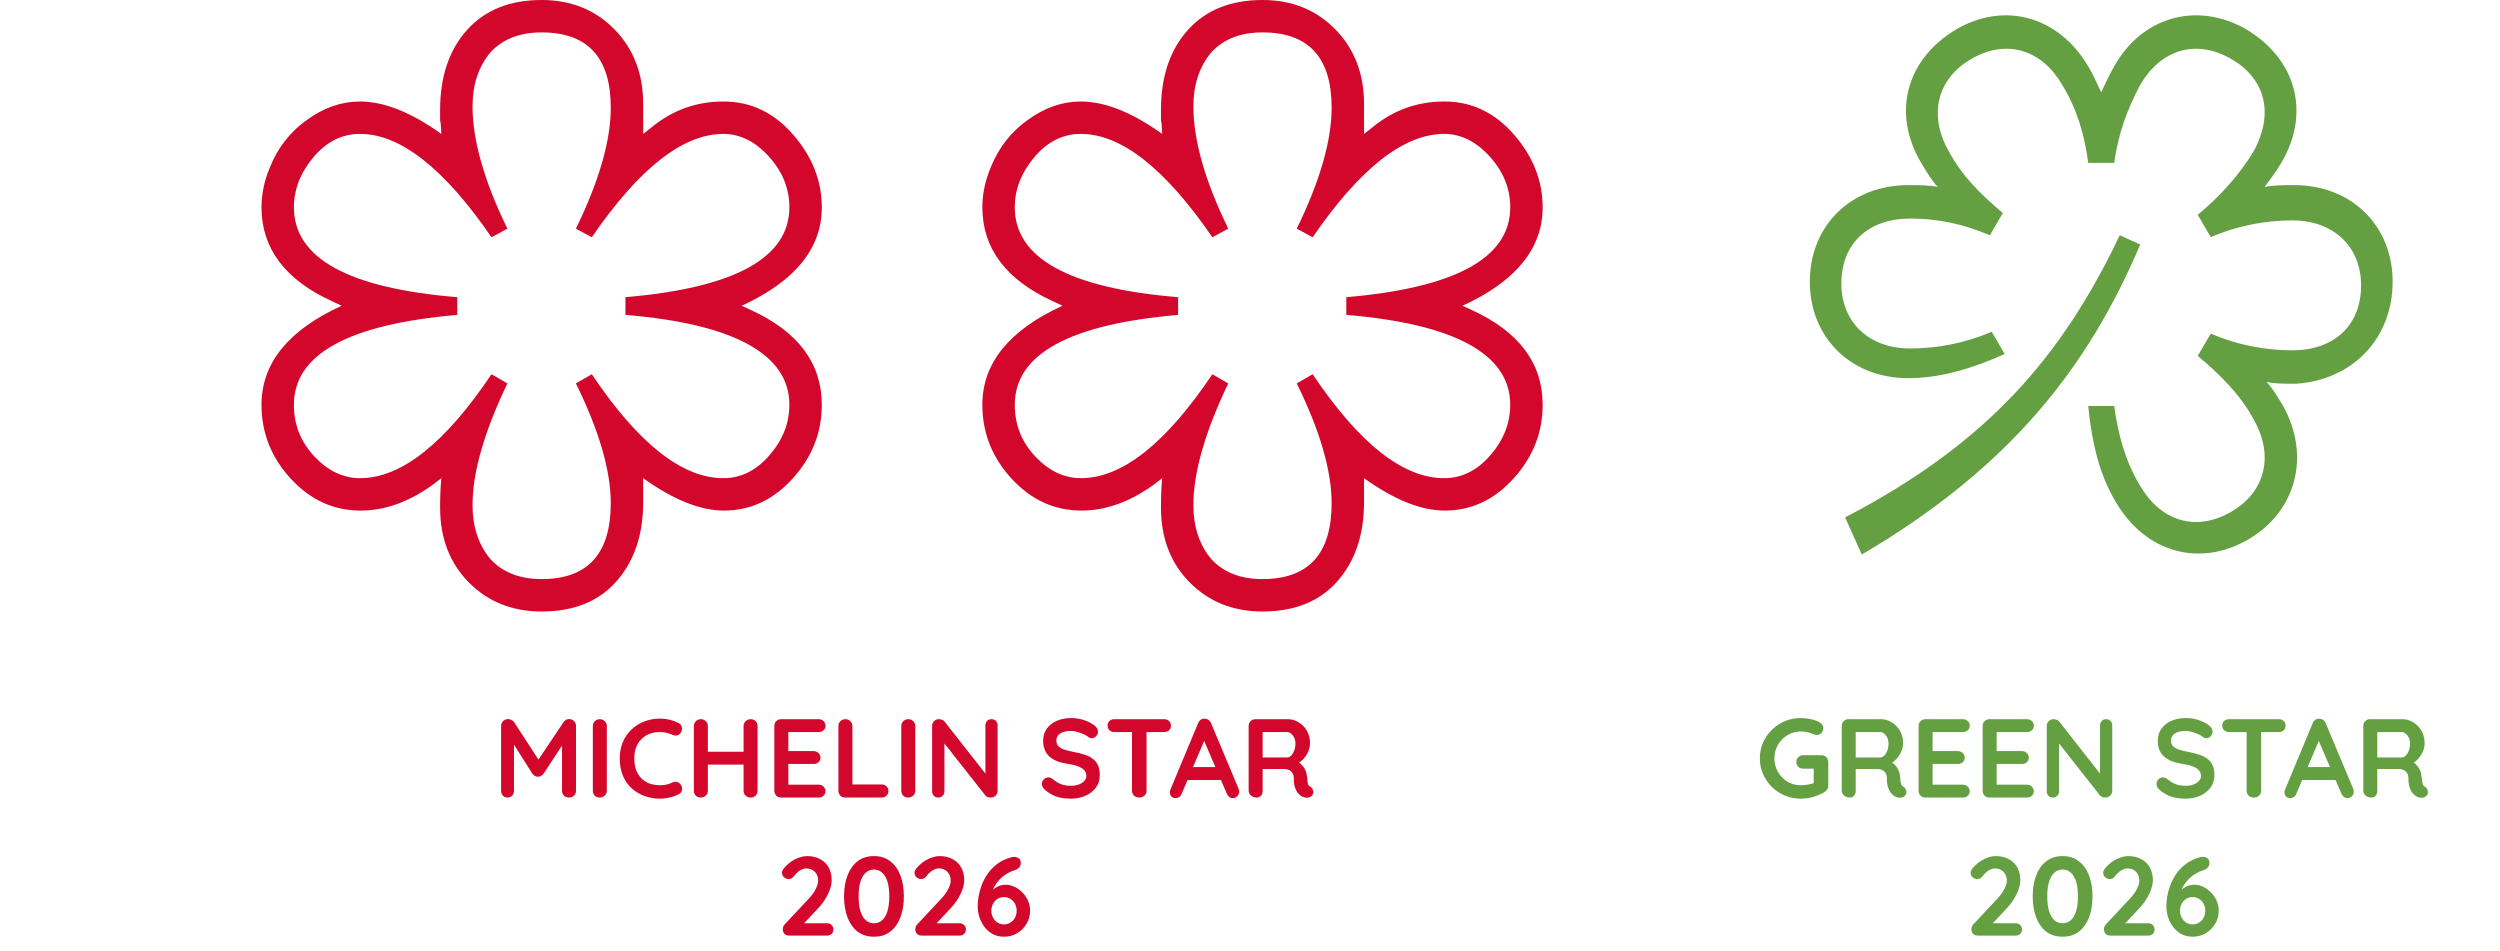
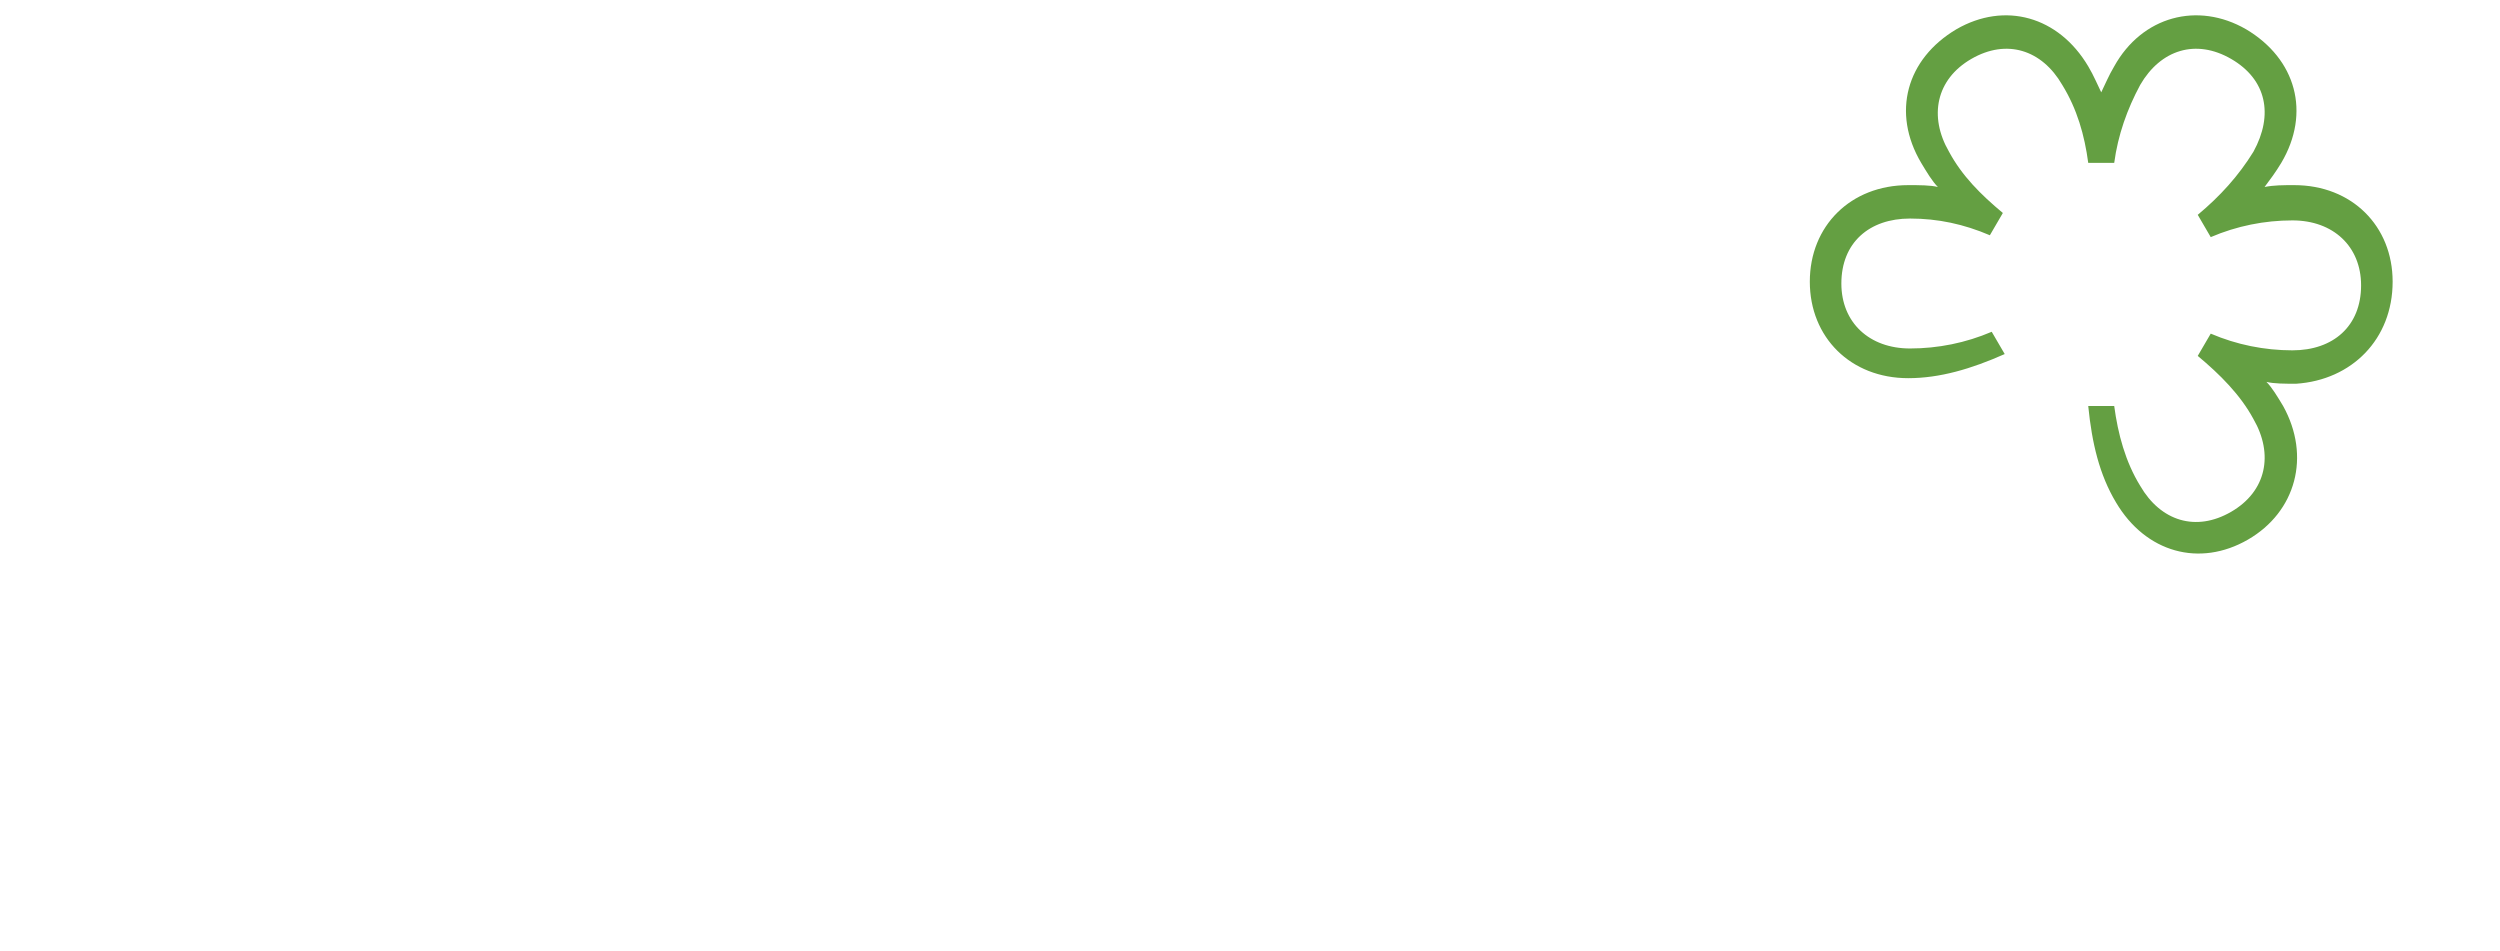
<svg xmlns="http://www.w3.org/2000/svg" width="163" height="62" viewBox="0 0 163 62" fill="none">
-   <path d="M41.935 8.731V6.778C41.935 4.811 41.31 3.189 40.061 1.914C38.811 0.638 37.229 0 35.315 0C33.241 0 31.619 0.651 30.45 1.954C29.28 3.256 28.695 4.997 28.695 7.176V7.774C28.695 7.881 28.708 7.974 28.735 8.053L28.775 8.731C26.807 7.323 25.039 6.618 23.471 6.618C22.247 6.618 21.078 7.03 19.961 7.854C18.898 8.625 18.113 9.635 17.608 10.884C17.236 11.761 17.05 12.638 17.05 13.515C17.05 16.2 18.592 18.247 21.676 19.655L22.274 19.934C18.791 21.529 17.05 23.682 17.05 26.393C17.05 28.227 17.688 29.835 18.964 31.217C20.24 32.599 21.756 33.29 23.51 33.29C25.106 33.29 26.688 32.719 28.256 31.576L28.775 31.177C28.721 31.709 28.695 32.347 28.695 33.091C28.695 35.084 29.32 36.712 30.569 37.975C31.819 39.237 33.401 39.869 35.315 39.869C37.416 39.869 39.044 39.211 40.2 37.895C41.357 36.579 41.935 34.858 41.935 32.732V31.177C43.903 32.586 45.657 33.29 47.2 33.29C48.928 33.29 50.423 32.593 51.686 31.197C52.949 29.802 53.581 28.2 53.581 26.393C53.581 23.682 52.038 21.622 48.954 20.213L48.356 19.934C51.839 18.34 53.581 16.2 53.581 13.515C53.581 11.788 52.956 10.206 51.706 8.771C50.456 7.336 48.948 6.618 47.18 6.618C45.412 6.618 43.85 7.176 42.494 8.293L41.935 8.731ZM38.585 15.469C41.669 10.977 44.528 8.731 47.16 8.731C48.25 8.731 49.24 9.223 50.131 10.206C51.022 11.19 51.467 12.293 51.467 13.515C51.467 16.811 47.904 18.765 40.779 19.376V20.532C44.315 20.825 46.98 21.463 48.775 22.446C50.569 23.429 51.467 24.745 51.467 26.393C51.467 27.589 51.035 28.686 50.171 29.682C49.307 30.679 48.303 31.177 47.16 31.177C44.474 31.177 41.616 28.918 38.585 24.4L37.548 24.998C39.064 28.081 39.822 30.686 39.822 32.812C39.822 36.108 38.319 37.756 35.315 37.756C33.879 37.756 32.763 37.317 31.965 36.44C31.194 35.51 30.809 34.34 30.809 32.931C30.809 30.805 31.566 28.16 33.082 24.998L32.045 24.4C29.014 28.918 26.156 31.177 23.471 31.177C22.381 31.177 21.39 30.706 20.499 29.762C19.609 28.818 19.163 27.695 19.163 26.393C19.163 23.097 22.713 21.144 29.812 20.532V19.376C22.713 18.791 19.163 16.838 19.163 13.515C19.163 12.346 19.589 11.256 20.44 10.246C21.29 9.236 22.301 8.731 23.471 8.731C26.103 8.731 28.961 10.977 32.045 15.469L33.082 14.911C31.566 11.801 30.809 9.143 30.809 6.937C30.809 5.528 31.194 4.359 31.965 3.429C32.763 2.552 33.879 2.113 35.315 2.113C38.319 2.113 39.822 3.748 39.822 7.017C39.822 9.17 39.064 11.801 37.548 14.911L38.585 15.469Z" fill="#D3072B" />
-   <path d="M88.935 8.731V6.778C88.935 4.811 88.311 3.189 87.061 1.914C85.811 0.638 84.229 0 82.315 0C80.241 0 78.62 0.651 77.45 1.954C76.28 3.256 75.695 4.997 75.695 7.176V7.774C75.695 7.881 75.708 7.974 75.735 8.053L75.775 8.731C73.807 7.323 72.039 6.618 70.471 6.618C69.248 6.618 68.078 7.03 66.961 7.854C65.898 8.625 65.113 9.635 64.608 10.884C64.236 11.761 64.05 12.638 64.05 13.515C64.05 16.2 65.592 18.247 68.676 19.655L69.274 19.934C65.791 21.529 64.05 23.682 64.05 26.393C64.05 28.227 64.688 29.835 65.964 31.217C67.24 32.599 68.756 33.29 70.51 33.29C72.106 33.29 73.688 32.719 75.256 31.576L75.775 31.177C75.722 31.709 75.695 32.347 75.695 33.091C75.695 35.084 76.32 36.712 77.569 37.975C78.819 39.237 80.401 39.869 82.315 39.869C84.415 39.869 86.044 39.211 87.201 37.895C88.357 36.579 88.935 34.858 88.935 32.732V31.177C90.903 32.586 92.657 33.29 94.2 33.29C95.928 33.29 97.423 32.593 98.686 31.197C99.949 29.802 100.581 28.2 100.581 26.393C100.581 23.682 99.038 21.622 95.954 20.213L95.356 19.934C98.839 18.34 100.581 16.2 100.581 13.515C100.581 11.788 99.956 10.206 98.706 8.771C97.457 7.336 95.948 6.618 94.18 6.618C92.412 6.618 90.85 7.176 89.494 8.293L88.935 8.731ZM85.585 15.469C88.669 10.977 91.528 8.731 94.16 8.731C95.25 8.731 96.24 9.223 97.131 10.206C98.022 11.19 98.467 12.293 98.467 13.515C98.467 16.811 94.904 18.765 87.779 19.376V20.532C91.315 20.825 93.98 21.463 95.775 22.446C97.57 23.429 98.467 24.745 98.467 26.393C98.467 27.589 98.035 28.686 97.171 29.682C96.307 30.679 95.303 31.177 94.16 31.177C91.474 31.177 88.616 28.918 85.585 24.4L84.548 24.998C86.064 28.081 86.822 30.686 86.822 32.812C86.822 36.108 85.32 37.756 82.315 37.756C80.879 37.756 79.763 37.317 78.965 36.44C78.194 35.51 77.809 34.34 77.809 32.931C77.809 30.805 78.566 28.16 80.082 24.998L79.045 24.4C76.014 28.918 73.156 31.177 70.471 31.177C69.38 31.177 68.39 30.706 67.499 29.762C66.609 28.818 66.163 27.695 66.163 26.393C66.163 23.097 69.713 21.144 76.812 20.532V19.376C69.713 18.791 66.163 16.838 66.163 13.515C66.163 12.346 66.589 11.256 67.44 10.246C68.29 9.236 69.301 8.731 70.471 8.731C73.103 8.731 75.961 10.977 79.045 15.469L80.082 14.911C78.566 11.801 77.809 9.143 77.809 6.937C77.809 5.528 78.194 4.359 78.965 3.429C79.763 2.552 80.879 2.113 82.315 2.113C85.32 2.113 86.822 3.748 86.822 7.017C86.822 9.17 86.064 11.801 84.548 14.911L85.585 15.469Z" fill="#D3072B" />
-   <path d="M33.131 46.883C33.2 46.883 33.27 46.902 33.343 46.941C33.421 46.975 33.479 47.021 33.518 47.08L35.292 49.81L34.927 49.795L36.745 47.08C36.837 46.948 36.957 46.883 37.103 46.883C37.219 46.883 37.324 46.924 37.416 47.007C37.509 47.09 37.555 47.197 37.555 47.328V51.555C37.555 51.681 37.514 51.788 37.431 51.876C37.348 51.959 37.239 52 37.103 52C36.966 52 36.854 51.959 36.767 51.876C36.684 51.788 36.643 51.681 36.643 51.555V48.116L36.927 48.182L35.438 50.452C35.394 50.506 35.339 50.552 35.27 50.591C35.207 50.63 35.141 50.647 35.073 50.642C35.01 50.647 34.944 50.63 34.876 50.591C34.813 50.552 34.759 50.506 34.715 50.452L33.321 48.248L33.511 47.861V51.555C33.511 51.681 33.472 51.788 33.394 51.876C33.316 51.959 33.214 52 33.088 52C32.966 52 32.866 51.959 32.788 51.876C32.711 51.788 32.672 51.681 32.672 51.555V47.328C32.672 47.206 32.715 47.102 32.803 47.014C32.895 46.926 33.005 46.883 33.131 46.883ZM39.565 51.555C39.565 51.681 39.519 51.788 39.426 51.876C39.334 51.959 39.227 52 39.105 52C38.969 52 38.859 51.959 38.777 51.876C38.694 51.788 38.653 51.681 38.653 51.555V47.335C38.653 47.209 38.697 47.104 38.784 47.021C38.872 46.934 38.984 46.89 39.12 46.89C39.237 46.89 39.339 46.934 39.426 47.021C39.519 47.104 39.565 47.209 39.565 47.335V51.555ZM44.24 47.138C44.367 47.202 44.44 47.301 44.459 47.438C44.483 47.574 44.449 47.698 44.357 47.81C44.294 47.897 44.211 47.946 44.109 47.956C44.011 47.965 43.911 47.946 43.809 47.897C43.693 47.844 43.568 47.803 43.437 47.773C43.31 47.744 43.177 47.73 43.035 47.73C42.773 47.73 42.537 47.771 42.327 47.854C42.123 47.936 41.948 48.056 41.802 48.211C41.656 48.362 41.544 48.542 41.466 48.752C41.393 48.961 41.356 49.192 41.356 49.445C41.356 49.742 41.398 50 41.481 50.219C41.568 50.438 41.688 50.62 41.838 50.766C41.989 50.912 42.167 51.022 42.371 51.095C42.576 51.163 42.797 51.197 43.035 51.197C43.167 51.197 43.298 51.185 43.43 51.16C43.561 51.136 43.688 51.092 43.809 51.029C43.911 50.98 44.011 50.963 44.109 50.978C44.211 50.993 44.296 51.044 44.364 51.131C44.462 51.253 44.495 51.38 44.466 51.511C44.442 51.637 44.369 51.73 44.247 51.788C44.121 51.852 43.989 51.905 43.853 51.949C43.722 51.988 43.588 52.017 43.452 52.036C43.315 52.061 43.177 52.073 43.035 52.073C42.685 52.073 42.352 52.017 42.035 51.905C41.724 51.793 41.444 51.628 41.196 51.409C40.953 51.19 40.76 50.917 40.619 50.591C40.478 50.26 40.407 49.878 40.407 49.445C40.407 49.07 40.471 48.725 40.597 48.408C40.729 48.092 40.911 47.819 41.145 47.591C41.383 47.357 41.663 47.177 41.984 47.051C42.306 46.919 42.656 46.853 43.035 46.853C43.25 46.853 43.459 46.878 43.663 46.926C43.868 46.975 44.06 47.046 44.24 47.138ZM45.707 46.89C45.824 46.89 45.926 46.934 46.014 47.021C46.106 47.104 46.152 47.209 46.152 47.335V51.555C46.152 51.681 46.106 51.788 46.014 51.876C45.921 51.959 45.814 52 45.692 52C45.556 52 45.447 51.959 45.364 51.876C45.281 51.788 45.24 51.681 45.24 51.555V47.335C45.24 47.209 45.284 47.104 45.371 47.021C45.459 46.934 45.571 46.89 45.707 46.89ZM48.941 46.89C49.077 46.89 49.187 46.934 49.269 47.021C49.352 47.104 49.394 47.209 49.394 47.335V51.555C49.394 51.681 49.35 51.788 49.262 51.876C49.179 51.959 49.067 52 48.926 52C48.809 52 48.705 51.959 48.612 51.876C48.525 51.788 48.481 51.681 48.481 51.555V47.335C48.481 47.209 48.527 47.104 48.62 47.021C48.712 46.934 48.819 46.89 48.941 46.89ZM45.685 49.014H48.941V49.854H45.685V49.014ZM50.932 46.89H53.377C53.504 46.89 53.609 46.931 53.691 47.014C53.779 47.092 53.823 47.194 53.823 47.321C53.823 47.442 53.779 47.542 53.691 47.62C53.609 47.693 53.504 47.73 53.377 47.73H51.334L51.399 47.605V49.029L51.341 48.971H53.049C53.175 48.971 53.28 49.012 53.363 49.095C53.45 49.172 53.494 49.275 53.494 49.401C53.494 49.523 53.45 49.623 53.363 49.7C53.28 49.773 53.175 49.81 53.049 49.81H51.363L51.399 49.752V51.226L51.341 51.16H53.377C53.504 51.16 53.609 51.204 53.691 51.292C53.779 51.375 53.823 51.472 53.823 51.584C53.823 51.706 53.779 51.805 53.691 51.883C53.609 51.961 53.504 52 53.377 52H50.932C50.805 52 50.698 51.959 50.611 51.876C50.528 51.788 50.487 51.681 50.487 51.555V47.335C50.487 47.209 50.528 47.104 50.611 47.021C50.698 46.934 50.805 46.89 50.932 46.89ZM57.482 51.146C57.608 51.146 57.713 51.187 57.796 51.27C57.883 51.348 57.927 51.45 57.927 51.577C57.927 51.698 57.883 51.8 57.796 51.883C57.713 51.961 57.608 52 57.482 52H55.109C54.983 52 54.876 51.959 54.788 51.876C54.706 51.788 54.664 51.681 54.664 51.555V47.335C54.664 47.209 54.708 47.104 54.796 47.021C54.883 46.934 54.995 46.89 55.131 46.89C55.248 46.89 55.35 46.934 55.438 47.021C55.531 47.104 55.577 47.209 55.577 47.335V51.27L55.416 51.146H57.482ZM59.676 51.555C59.676 51.681 59.63 51.788 59.537 51.876C59.445 51.959 59.338 52 59.216 52C59.08 52 58.97 51.959 58.887 51.876C58.805 51.788 58.763 51.681 58.763 51.555V47.335C58.763 47.209 58.807 47.104 58.895 47.021C58.982 46.934 59.094 46.89 59.23 46.89C59.347 46.89 59.45 46.934 59.537 47.021C59.63 47.104 59.676 47.209 59.676 47.335V51.555ZM64.65 46.89C64.767 46.89 64.862 46.929 64.935 47.007C65.008 47.085 65.044 47.182 65.044 47.299V51.555C65.044 51.681 65 51.788 64.913 51.876C64.83 51.959 64.725 52 64.599 52C64.536 52 64.47 51.99 64.402 51.971C64.338 51.947 64.29 51.915 64.256 51.876L61.387 48.233L61.577 48.116V51.591C61.577 51.708 61.538 51.805 61.46 51.883C61.387 51.961 61.289 52 61.168 52C61.051 52 60.956 51.961 60.883 51.883C60.81 51.805 60.774 51.708 60.774 51.591V47.335C60.774 47.209 60.815 47.104 60.898 47.021C60.985 46.934 61.092 46.89 61.219 46.89C61.287 46.89 61.358 46.905 61.431 46.934C61.504 46.958 61.557 46.997 61.591 47.051L64.373 50.598L64.249 50.686V47.299C64.249 47.182 64.285 47.085 64.358 47.007C64.431 46.929 64.528 46.89 64.65 46.89ZM69.83 52.073C69.49 52.073 69.183 52.032 68.91 51.949C68.638 51.861 68.377 51.71 68.129 51.496C68.066 51.443 68.017 51.382 67.983 51.314C67.949 51.246 67.932 51.178 67.932 51.109C67.932 50.998 67.971 50.9 68.049 50.817C68.132 50.73 68.234 50.686 68.356 50.686C68.448 50.686 68.531 50.715 68.604 50.774C68.789 50.925 68.971 51.039 69.151 51.117C69.336 51.195 69.563 51.233 69.83 51.233C70.01 51.233 70.176 51.207 70.327 51.153C70.478 51.095 70.599 51.019 70.692 50.927C70.784 50.83 70.83 50.72 70.83 50.598C70.83 50.452 70.787 50.328 70.699 50.226C70.611 50.124 70.478 50.039 70.297 49.971C70.117 49.898 69.889 49.842 69.611 49.803C69.348 49.764 69.117 49.705 68.918 49.627C68.718 49.545 68.55 49.443 68.414 49.321C68.283 49.194 68.183 49.048 68.115 48.883C68.047 48.713 68.013 48.523 68.013 48.313C68.013 47.997 68.093 47.727 68.253 47.503C68.419 47.279 68.64 47.109 68.918 46.992C69.195 46.875 69.502 46.817 69.838 46.817C70.154 46.817 70.446 46.866 70.713 46.963C70.986 47.056 71.207 47.175 71.378 47.321C71.519 47.433 71.59 47.562 71.59 47.708C71.59 47.815 71.548 47.912 71.465 48C71.383 48.087 71.285 48.131 71.173 48.131C71.1 48.131 71.035 48.109 70.976 48.065C70.898 47.997 70.794 47.934 70.662 47.876C70.531 47.812 70.392 47.761 70.246 47.722C70.1 47.678 69.964 47.657 69.838 47.657C69.628 47.657 69.451 47.683 69.305 47.737C69.163 47.79 69.056 47.863 68.983 47.956C68.91 48.048 68.874 48.155 68.874 48.277C68.874 48.423 68.915 48.545 68.998 48.642C69.086 48.734 69.21 48.81 69.37 48.868C69.531 48.922 69.723 48.971 69.947 49.014C70.239 49.068 70.495 49.131 70.713 49.204C70.937 49.277 71.122 49.372 71.268 49.489C71.414 49.601 71.524 49.744 71.597 49.919C71.67 50.09 71.706 50.299 71.706 50.547C71.706 50.864 71.619 51.136 71.444 51.365C71.268 51.594 71.037 51.769 70.75 51.891C70.468 52.012 70.161 52.073 69.83 52.073ZM74.274 52C74.137 52 74.025 51.959 73.938 51.876C73.85 51.788 73.806 51.681 73.806 51.555V47.321H74.755V51.555C74.755 51.681 74.709 51.788 74.617 51.876C74.529 51.959 74.415 52 74.274 52ZM72.66 47.73C72.534 47.73 72.427 47.691 72.339 47.613C72.256 47.535 72.215 47.433 72.215 47.306C72.215 47.18 72.256 47.08 72.339 47.007C72.427 46.929 72.534 46.89 72.66 46.89H75.901C76.028 46.89 76.133 46.929 76.215 47.007C76.303 47.085 76.347 47.187 76.347 47.313C76.347 47.44 76.303 47.542 76.215 47.62C76.133 47.693 76.028 47.73 75.901 47.73H72.66ZM78.626 48.036L77.049 51.745C77.015 51.837 76.961 51.91 76.888 51.964C76.82 52.012 76.745 52.036 76.662 52.036C76.531 52.036 76.433 52 76.37 51.927C76.307 51.854 76.275 51.764 76.275 51.657C76.275 51.613 76.282 51.567 76.297 51.518L78.115 47.153C78.154 47.056 78.212 46.98 78.29 46.926C78.373 46.873 78.46 46.851 78.553 46.861C78.64 46.861 78.721 46.888 78.794 46.941C78.871 46.99 78.927 47.06 78.962 47.153L80.757 51.431C80.782 51.494 80.794 51.552 80.794 51.606C80.794 51.737 80.75 51.842 80.662 51.92C80.58 51.998 80.487 52.036 80.385 52.036C80.297 52.036 80.217 52.01 80.144 51.956C80.076 51.903 80.022 51.83 79.984 51.737L78.414 48.08L78.626 48.036ZM77.275 50.854L77.677 50.014H79.648L79.786 50.854H77.275ZM81.938 52C81.801 52 81.68 51.959 81.573 51.876C81.465 51.788 81.412 51.681 81.412 51.555V47.335C81.412 47.209 81.453 47.104 81.536 47.021C81.624 46.934 81.731 46.89 81.857 46.89H83.96C84.213 46.89 84.449 46.958 84.668 47.094C84.891 47.226 85.072 47.411 85.208 47.649C85.344 47.883 85.412 48.153 85.412 48.459C85.412 48.644 85.373 48.825 85.296 49C85.222 49.175 85.12 49.333 84.989 49.474C84.862 49.615 84.719 49.725 84.558 49.803L84.566 49.635C84.702 49.708 84.814 49.795 84.901 49.898C84.994 49.995 85.064 50.102 85.113 50.219C85.166 50.331 85.198 50.452 85.208 50.584C85.227 50.706 85.24 50.812 85.244 50.905C85.254 50.998 85.269 51.075 85.288 51.139C85.312 51.202 85.356 51.251 85.42 51.285C85.527 51.348 85.592 51.44 85.617 51.562C85.646 51.679 85.619 51.783 85.536 51.876C85.483 51.939 85.415 51.98 85.332 52C85.249 52.015 85.166 52.015 85.084 52C85.001 51.98 84.933 51.956 84.879 51.927C84.797 51.878 84.714 51.808 84.631 51.715C84.548 51.618 84.48 51.489 84.427 51.328C84.378 51.168 84.354 50.961 84.354 50.708C84.354 50.625 84.339 50.55 84.31 50.482C84.281 50.409 84.239 50.348 84.186 50.299C84.132 50.246 84.064 50.207 83.981 50.182C83.899 50.153 83.801 50.139 83.689 50.139H82.215L82.324 49.971V51.555C82.324 51.681 82.29 51.788 82.222 51.876C82.154 51.959 82.059 52 81.938 52ZM82.222 49.387H83.923C84.011 49.387 84.096 49.348 84.179 49.27C84.261 49.187 84.329 49.078 84.383 48.941C84.436 48.8 84.463 48.647 84.463 48.481C84.463 48.267 84.405 48.09 84.288 47.949C84.176 47.803 84.055 47.73 83.923 47.73H82.237L82.324 47.496V49.562L82.222 49.387ZM53.928 60.197C54.044 60.197 54.142 60.236 54.22 60.314C54.298 60.392 54.337 60.489 54.337 60.606C54.337 60.718 54.298 60.813 54.22 60.891C54.142 60.964 54.044 61 53.928 61H51.446C51.319 61 51.219 60.961 51.146 60.883C51.073 60.805 51.037 60.706 51.037 60.584C51.037 60.462 51.081 60.355 51.168 60.263L52.76 58.562C52.94 58.367 53.081 58.168 53.183 57.963C53.29 57.759 53.344 57.581 53.344 57.43C53.344 57.187 53.273 56.992 53.132 56.846C52.991 56.695 52.803 56.62 52.57 56.62C52.477 56.62 52.383 56.642 52.285 56.686C52.188 56.73 52.093 56.79 52.001 56.868C51.913 56.946 51.83 57.036 51.752 57.138C51.694 57.216 51.636 57.265 51.577 57.284C51.519 57.304 51.465 57.313 51.416 57.313C51.309 57.313 51.21 57.275 51.117 57.197C51.03 57.114 50.986 57.019 50.986 56.912C50.986 56.829 51.013 56.749 51.066 56.671C51.124 56.593 51.195 56.513 51.278 56.43C51.4 56.309 51.536 56.202 51.687 56.109C51.837 56.017 51.993 55.946 52.154 55.897C52.314 55.844 52.47 55.817 52.621 55.817C52.947 55.817 53.229 55.883 53.468 56.014C53.711 56.141 53.898 56.323 54.03 56.562C54.161 56.795 54.227 57.073 54.227 57.394C54.227 57.661 54.147 57.961 53.986 58.292C53.83 58.618 53.619 58.924 53.351 59.212L52.365 60.263L52.285 60.197H53.928ZM56.982 61.073C56.563 61.073 56.208 60.964 55.916 60.745C55.629 60.521 55.41 60.212 55.259 59.817C55.108 59.418 55.032 58.961 55.032 58.445C55.032 57.924 55.108 57.467 55.259 57.073C55.41 56.678 55.629 56.372 55.916 56.153C56.208 55.929 56.563 55.817 56.982 55.817C57.4 55.817 57.753 55.929 58.04 56.153C58.332 56.372 58.553 56.678 58.704 57.073C58.855 57.467 58.931 57.924 58.931 58.445C58.931 58.961 58.855 59.418 58.704 59.817C58.553 60.212 58.332 60.521 58.04 60.745C57.753 60.964 57.4 61.073 56.982 61.073ZM56.982 60.197C57.186 60.197 57.361 60.134 57.507 60.007C57.658 59.876 57.775 59.681 57.858 59.423C57.94 59.16 57.982 58.834 57.982 58.445C57.982 58.051 57.94 57.725 57.858 57.467C57.775 57.209 57.658 57.017 57.507 56.89C57.361 56.759 57.186 56.693 56.982 56.693C56.782 56.693 56.607 56.759 56.456 56.89C56.305 57.017 56.188 57.209 56.106 57.467C56.023 57.725 55.981 58.051 55.981 58.445C55.981 58.834 56.023 59.16 56.106 59.423C56.188 59.681 56.305 59.876 56.456 60.007C56.607 60.134 56.782 60.197 56.982 60.197ZM62.568 60.197C62.685 60.197 62.782 60.236 62.86 60.314C62.938 60.392 62.977 60.489 62.977 60.606C62.977 60.718 62.938 60.813 62.86 60.891C62.782 60.964 62.685 61 62.568 61H60.086C59.959 61 59.86 60.961 59.787 60.883C59.714 60.805 59.677 60.706 59.677 60.584C59.677 60.462 59.721 60.355 59.809 60.263L61.4 58.562C61.58 58.367 61.721 58.168 61.823 57.963C61.93 57.759 61.984 57.581 61.984 57.43C61.984 57.187 61.913 56.992 61.772 56.846C61.631 56.695 61.444 56.62 61.21 56.62C61.118 56.62 61.023 56.642 60.925 56.686C60.828 56.73 60.733 56.79 60.641 56.868C60.553 56.946 60.47 57.036 60.393 57.138C60.334 57.216 60.276 57.265 60.217 57.284C60.159 57.304 60.105 57.313 60.057 57.313C59.95 57.313 59.85 57.275 59.758 57.197C59.67 57.114 59.626 57.019 59.626 56.912C59.626 56.829 59.653 56.749 59.706 56.671C59.765 56.593 59.835 56.513 59.918 56.43C60.04 56.309 60.176 56.202 60.327 56.109C60.478 56.017 60.633 55.946 60.794 55.897C60.955 55.844 61.11 55.817 61.261 55.817C61.587 55.817 61.87 55.883 62.108 56.014C62.351 56.141 62.539 56.323 62.67 56.562C62.802 56.795 62.867 57.073 62.867 57.394C62.867 57.661 62.787 57.961 62.626 58.292C62.471 58.618 62.259 58.924 61.991 59.212L61.006 60.263L60.925 60.197H62.568ZM65.461 61.073C65.198 61.073 64.96 61.02 64.746 60.912C64.537 60.8 64.356 60.65 64.206 60.46C64.06 60.27 63.945 60.056 63.862 59.817C63.785 59.579 63.746 59.333 63.746 59.08C63.746 58.915 63.763 58.715 63.797 58.481C63.836 58.248 63.901 58.002 63.994 57.744C64.086 57.486 64.215 57.236 64.381 56.992C64.546 56.749 64.755 56.53 65.009 56.335C65.266 56.141 65.58 55.992 65.95 55.89C66.009 55.875 66.065 55.868 66.118 55.868C66.23 55.868 66.33 55.897 66.418 55.956C66.51 56.014 66.556 56.121 66.556 56.277C66.556 56.384 66.52 56.479 66.447 56.562C66.379 56.639 66.286 56.695 66.169 56.73C66.004 56.778 65.838 56.851 65.673 56.949C65.512 57.041 65.361 57.155 65.22 57.292C65.084 57.428 64.965 57.584 64.863 57.759C64.765 57.929 64.695 58.114 64.651 58.314L64.454 58.306C64.522 58.224 64.605 58.136 64.702 58.044C64.804 57.946 64.926 57.863 65.067 57.795C65.213 57.722 65.383 57.686 65.578 57.686C65.768 57.686 65.955 57.73 66.14 57.817C66.33 57.905 66.5 58.026 66.651 58.182C66.807 58.333 66.931 58.513 67.023 58.722C67.116 58.927 67.162 59.146 67.162 59.379C67.162 59.691 67.084 59.976 66.928 60.233C66.778 60.491 66.573 60.696 66.315 60.847C66.062 60.998 65.778 61.073 65.461 61.073ZM65.461 60.27C65.617 60.27 65.756 60.231 65.877 60.153C66.004 60.075 66.104 59.968 66.177 59.832C66.25 59.696 66.286 59.545 66.286 59.379C66.286 59.209 66.25 59.058 66.177 58.927C66.104 58.791 66.004 58.684 65.877 58.606C65.756 58.528 65.617 58.489 65.461 58.489C65.305 58.489 65.164 58.528 65.038 58.606C64.916 58.684 64.819 58.791 64.746 58.927C64.673 59.058 64.636 59.209 64.636 59.379C64.636 59.545 64.673 59.696 64.746 59.832C64.819 59.968 64.916 60.075 65.038 60.153C65.164 60.231 65.305 60.27 65.461 60.27Z" fill="#D3072B" />
-   <path d="M117.407 52.073C117.037 52.073 116.691 52.005 116.37 51.869C116.049 51.732 115.767 51.545 115.523 51.306C115.28 51.063 115.088 50.783 114.947 50.467C114.81 50.151 114.742 49.81 114.742 49.445C114.742 49.08 114.81 48.739 114.947 48.423C115.088 48.107 115.28 47.829 115.523 47.591C115.767 47.347 116.049 47.158 116.37 47.021C116.691 46.885 117.037 46.817 117.407 46.817C117.636 46.817 117.857 46.841 118.071 46.89C118.285 46.939 118.482 47.012 118.662 47.109C118.735 47.148 118.789 47.202 118.823 47.27C118.862 47.333 118.881 47.399 118.881 47.467C118.881 47.584 118.842 47.688 118.765 47.781C118.687 47.873 118.587 47.919 118.465 47.919C118.426 47.919 118.385 47.914 118.341 47.905C118.302 47.895 118.263 47.88 118.224 47.861C118.103 47.807 117.974 47.766 117.837 47.737C117.701 47.708 117.558 47.693 117.407 47.693C117.09 47.693 116.801 47.773 116.538 47.934C116.28 48.09 116.073 48.301 115.918 48.569C115.767 48.832 115.691 49.124 115.691 49.445C115.691 49.761 115.767 50.053 115.918 50.321C116.073 50.589 116.28 50.803 116.538 50.963C116.801 51.119 117.09 51.197 117.407 51.197C117.553 51.197 117.713 51.182 117.889 51.153C118.064 51.124 118.207 51.085 118.319 51.036L118.254 51.255V50.007L118.378 50.117H117.567C117.441 50.117 117.334 50.075 117.246 49.992C117.163 49.91 117.122 49.805 117.122 49.679C117.122 49.552 117.163 49.447 117.246 49.365C117.334 49.282 117.441 49.241 117.567 49.241H118.765C118.891 49.241 118.996 49.284 119.078 49.372C119.161 49.455 119.203 49.559 119.203 49.686V51.233C119.203 51.331 119.178 51.411 119.13 51.474C119.086 51.538 119.035 51.589 118.976 51.628C118.752 51.764 118.507 51.873 118.239 51.956C117.976 52.034 117.699 52.073 117.407 52.073ZM120.606 52C120.47 52 120.348 51.959 120.241 51.876C120.134 51.788 120.081 51.681 120.081 51.555V47.335C120.081 47.209 120.122 47.104 120.205 47.021C120.292 46.934 120.399 46.89 120.526 46.89H122.628C122.881 46.89 123.118 46.958 123.337 47.094C123.56 47.226 123.74 47.411 123.877 47.649C124.013 47.883 124.081 48.153 124.081 48.459C124.081 48.644 124.042 48.825 123.964 49C123.891 49.175 123.789 49.333 123.658 49.474C123.531 49.615 123.388 49.725 123.227 49.803L123.234 49.635C123.371 49.708 123.483 49.795 123.57 49.898C123.663 49.995 123.733 50.102 123.782 50.219C123.835 50.331 123.867 50.452 123.877 50.584C123.896 50.706 123.908 50.812 123.913 50.905C123.923 50.998 123.938 51.075 123.957 51.139C123.981 51.202 124.025 51.251 124.088 51.285C124.195 51.348 124.261 51.44 124.286 51.562C124.315 51.679 124.288 51.783 124.205 51.876C124.152 51.939 124.084 51.98 124.001 52C123.918 52.015 123.835 52.015 123.753 52C123.67 51.98 123.602 51.956 123.548 51.927C123.465 51.878 123.383 51.808 123.3 51.715C123.217 51.618 123.149 51.489 123.096 51.328C123.047 51.168 123.023 50.961 123.023 50.708C123.023 50.625 123.008 50.55 122.979 50.482C122.95 50.409 122.908 50.348 122.855 50.299C122.801 50.246 122.733 50.207 122.65 50.182C122.568 50.153 122.47 50.139 122.358 50.139H120.884L120.993 49.971V51.555C120.993 51.681 120.959 51.788 120.891 51.876C120.823 51.959 120.728 52 120.606 52ZM120.891 49.387H122.592C122.68 49.387 122.765 49.348 122.847 49.27C122.93 49.187 122.998 49.078 123.052 48.941C123.105 48.8 123.132 48.647 123.132 48.481C123.132 48.267 123.074 48.09 122.957 47.949C122.845 47.803 122.723 47.73 122.592 47.73H120.906L120.993 47.496V49.562L120.891 49.387ZM125.538 46.89H127.983C128.11 46.89 128.214 46.931 128.297 47.014C128.385 47.092 128.428 47.194 128.428 47.321C128.428 47.442 128.385 47.542 128.297 47.62C128.214 47.693 128.11 47.73 127.983 47.73H125.939L126.005 47.605V49.029L125.946 48.971H127.655C127.781 48.971 127.886 49.012 127.969 49.095C128.056 49.172 128.1 49.275 128.1 49.401C128.1 49.523 128.056 49.623 127.969 49.7C127.886 49.773 127.781 49.81 127.655 49.81H125.968L126.005 49.752V51.226L125.946 51.16H127.983C128.11 51.16 128.214 51.204 128.297 51.292C128.385 51.375 128.428 51.472 128.428 51.584C128.428 51.706 128.385 51.805 128.297 51.883C128.214 51.961 128.11 52 127.983 52H125.538C125.411 52 125.304 51.959 125.216 51.876C125.134 51.788 125.092 51.681 125.092 51.555V47.335C125.092 47.209 125.134 47.104 125.216 47.021C125.304 46.934 125.411 46.89 125.538 46.89ZM129.715 46.89H132.161C132.287 46.89 132.392 46.931 132.475 47.014C132.562 47.092 132.606 47.194 132.606 47.321C132.606 47.442 132.562 47.542 132.475 47.62C132.392 47.693 132.287 47.73 132.161 47.73H130.117L130.182 47.605V49.029L130.124 48.971H131.832C131.959 48.971 132.063 49.012 132.146 49.095C132.234 49.172 132.277 49.275 132.277 49.401C132.277 49.523 132.234 49.623 132.146 49.7C132.063 49.773 131.959 49.81 131.832 49.81H130.146L130.182 49.752V51.226L130.124 51.16H132.161C132.287 51.16 132.392 51.204 132.475 51.292C132.562 51.375 132.606 51.472 132.606 51.584C132.606 51.706 132.562 51.805 132.475 51.883C132.392 51.961 132.287 52 132.161 52H129.715C129.589 52 129.482 51.959 129.394 51.876C129.311 51.788 129.27 51.681 129.27 51.555V47.335C129.27 47.209 129.311 47.104 129.394 47.021C129.482 46.934 129.589 46.89 129.715 46.89ZM137.324 46.89C137.441 46.89 137.535 46.929 137.608 47.007C137.681 47.085 137.718 47.182 137.718 47.299V51.555C137.718 51.681 137.674 51.788 137.587 51.876C137.504 51.959 137.399 52 137.273 52C137.209 52 137.144 51.99 137.076 51.971C137.012 51.947 136.964 51.915 136.93 51.876L134.061 48.233L134.25 48.116V51.591C134.25 51.708 134.211 51.805 134.134 51.883C134.061 51.961 133.963 52 133.842 52C133.725 52 133.63 51.961 133.557 51.883C133.484 51.805 133.447 51.708 133.447 51.591V47.335C133.447 47.209 133.489 47.104 133.572 47.021C133.659 46.934 133.766 46.89 133.893 46.89C133.961 46.89 134.031 46.905 134.104 46.934C134.177 46.958 134.231 46.997 134.265 47.051L137.046 50.598L136.922 50.686V47.299C136.922 47.182 136.959 47.085 137.032 47.007C137.105 46.929 137.202 46.89 137.324 46.89ZM142.504 52.073C142.163 52.073 141.857 52.032 141.584 51.949C141.312 51.861 141.051 51.71 140.803 51.496C140.74 51.443 140.691 51.382 140.657 51.314C140.623 51.246 140.606 51.178 140.606 51.109C140.606 50.998 140.645 50.9 140.723 50.817C140.805 50.73 140.908 50.686 141.029 50.686C141.122 50.686 141.205 50.715 141.278 50.774C141.462 50.925 141.645 51.039 141.825 51.117C142.01 51.195 142.236 51.233 142.504 51.233C142.684 51.233 142.849 51.207 143 51.153C143.151 51.095 143.273 51.019 143.365 50.927C143.458 50.83 143.504 50.72 143.504 50.598C143.504 50.452 143.46 50.328 143.373 50.226C143.285 50.124 143.151 50.039 142.971 49.971C142.791 49.898 142.562 49.842 142.285 49.803C142.022 49.764 141.791 49.705 141.591 49.627C141.392 49.545 141.224 49.443 141.088 49.321C140.956 49.194 140.857 49.048 140.788 48.883C140.72 48.713 140.686 48.523 140.686 48.313C140.686 47.997 140.767 47.727 140.927 47.503C141.093 47.279 141.314 47.109 141.591 46.992C141.869 46.875 142.175 46.817 142.511 46.817C142.828 46.817 143.12 46.866 143.387 46.963C143.66 47.056 143.881 47.175 144.052 47.321C144.193 47.433 144.263 47.562 144.263 47.708C144.263 47.815 144.222 47.912 144.139 48C144.056 48.087 143.959 48.131 143.847 48.131C143.774 48.131 143.708 48.109 143.65 48.065C143.572 47.997 143.468 47.934 143.336 47.876C143.205 47.812 143.066 47.761 142.92 47.722C142.774 47.678 142.638 47.657 142.511 47.657C142.302 47.657 142.124 47.683 141.978 47.737C141.837 47.79 141.73 47.863 141.657 47.956C141.584 48.048 141.548 48.155 141.548 48.277C141.548 48.423 141.589 48.545 141.672 48.642C141.759 48.734 141.883 48.81 142.044 48.868C142.205 48.922 142.397 48.971 142.621 49.014C142.913 49.068 143.168 49.131 143.387 49.204C143.611 49.277 143.796 49.372 143.942 49.489C144.088 49.601 144.198 49.744 144.271 49.919C144.344 50.09 144.38 50.299 144.38 50.547C144.38 50.864 144.292 51.136 144.117 51.365C143.942 51.594 143.711 51.769 143.424 51.891C143.141 52.012 142.835 52.073 142.504 52.073ZM146.947 52C146.811 52 146.699 51.959 146.612 51.876C146.524 51.788 146.48 51.681 146.48 51.555V47.321H147.429V51.555C147.429 51.681 147.383 51.788 147.29 51.876C147.203 51.959 147.088 52 146.947 52ZM145.334 47.73C145.207 47.73 145.1 47.691 145.013 47.613C144.93 47.535 144.889 47.433 144.889 47.306C144.889 47.18 144.93 47.08 145.013 47.007C145.1 46.929 145.207 46.89 145.334 46.89H148.575C148.702 46.89 148.806 46.929 148.889 47.007C148.977 47.085 149.021 47.187 149.021 47.313C149.021 47.44 148.977 47.542 148.889 47.62C148.806 47.693 148.702 47.73 148.575 47.73H145.334ZM151.299 48.036L149.723 51.745C149.689 51.837 149.635 51.91 149.562 51.964C149.494 52.012 149.418 52.036 149.336 52.036C149.204 52.036 149.107 52 149.044 51.927C148.98 51.854 148.949 51.764 148.949 51.657C148.949 51.613 148.956 51.567 148.971 51.518L150.788 47.153C150.827 47.056 150.886 46.98 150.964 46.926C151.046 46.873 151.134 46.851 151.226 46.861C151.314 46.861 151.394 46.888 151.467 46.941C151.545 46.99 151.601 47.06 151.635 47.153L153.431 51.431C153.455 51.494 153.467 51.552 153.467 51.606C153.467 51.737 153.424 51.842 153.336 51.92C153.253 51.998 153.161 52.036 153.059 52.036C152.971 52.036 152.891 52.01 152.818 51.956C152.75 51.903 152.696 51.83 152.657 51.737L151.088 48.08L151.299 48.036ZM149.949 50.854L150.35 50.014H152.321L152.46 50.854H149.949ZM154.611 52C154.475 52 154.353 51.959 154.246 51.876C154.139 51.788 154.086 51.681 154.086 51.555V47.335C154.086 47.209 154.127 47.104 154.21 47.021C154.297 46.934 154.404 46.89 154.531 46.89H156.633C156.886 46.89 157.122 46.958 157.341 47.094C157.565 47.226 157.745 47.411 157.882 47.649C158.018 47.883 158.086 48.153 158.086 48.459C158.086 48.644 158.047 48.825 157.969 49C157.896 49.175 157.794 49.333 157.663 49.474C157.536 49.615 157.392 49.725 157.232 49.803L157.239 49.635C157.375 49.708 157.487 49.795 157.575 49.898C157.667 49.995 157.738 50.102 157.787 50.219C157.84 50.331 157.872 50.452 157.882 50.584C157.901 50.706 157.913 50.812 157.918 50.905C157.928 50.998 157.942 51.075 157.962 51.139C157.986 51.202 158.03 51.251 158.093 51.285C158.2 51.348 158.266 51.44 158.29 51.562C158.32 51.679 158.293 51.783 158.21 51.876C158.157 51.939 158.088 51.98 158.006 52C157.923 52.015 157.84 52.015 157.757 52C157.675 51.98 157.607 51.956 157.553 51.927C157.47 51.878 157.388 51.808 157.305 51.715C157.222 51.618 157.154 51.489 157.1 51.328C157.052 51.168 157.027 50.961 157.027 50.708C157.027 50.625 157.013 50.55 156.984 50.482C156.954 50.409 156.913 50.348 156.86 50.299C156.806 50.246 156.738 50.207 156.655 50.182C156.572 50.153 156.475 50.139 156.363 50.139H154.889L154.998 49.971V51.555C154.998 51.681 154.964 51.788 154.896 51.876C154.828 51.959 154.733 52 154.611 52ZM154.896 49.387H156.597C156.684 49.387 156.77 49.348 156.852 49.27C156.935 49.187 157.003 49.078 157.057 48.941C157.11 48.8 157.137 48.647 157.137 48.481C157.137 48.267 157.079 48.09 156.962 47.949C156.85 47.803 156.728 47.73 156.597 47.73H154.91L154.998 47.496V49.562L154.896 49.387ZM131.428 60.197C131.545 60.197 131.642 60.236 131.72 60.314C131.798 60.392 131.837 60.489 131.837 60.606C131.837 60.718 131.798 60.813 131.72 60.891C131.642 60.964 131.545 61 131.428 61H128.946C128.819 61 128.719 60.961 128.646 60.883C128.573 60.805 128.537 60.706 128.537 60.584C128.537 60.462 128.581 60.355 128.668 60.263L130.26 58.562C130.44 58.367 130.581 58.168 130.683 57.963C130.79 57.759 130.844 57.581 130.844 57.43C130.844 57.187 130.773 56.992 130.632 56.846C130.491 56.695 130.304 56.62 130.07 56.62C129.977 56.62 129.883 56.642 129.785 56.686C129.688 56.73 129.593 56.79 129.501 56.868C129.413 56.946 129.33 57.036 129.252 57.138C129.194 57.216 129.136 57.265 129.077 57.284C129.019 57.304 128.965 57.313 128.917 57.313C128.809 57.313 128.71 57.275 128.617 57.197C128.53 57.114 128.486 57.019 128.486 56.912C128.486 56.829 128.513 56.749 128.566 56.671C128.625 56.593 128.695 56.513 128.778 56.43C128.899 56.309 129.036 56.202 129.187 56.109C129.337 56.017 129.493 55.946 129.654 55.897C129.814 55.844 129.97 55.817 130.121 55.817C130.447 55.817 130.729 55.883 130.968 56.014C131.211 56.141 131.399 56.323 131.53 56.562C131.661 56.795 131.727 57.073 131.727 57.394C131.727 57.661 131.647 57.961 131.486 58.292C131.33 58.618 131.119 58.924 130.851 59.212L129.866 60.263L129.785 60.197H131.428ZM134.482 61.073C134.063 61.073 133.708 60.964 133.416 60.745C133.129 60.521 132.91 60.212 132.759 59.817C132.608 59.418 132.532 58.961 132.532 58.445C132.532 57.924 132.608 57.467 132.759 57.073C132.91 56.678 133.129 56.372 133.416 56.153C133.708 55.929 134.063 55.817 134.482 55.817C134.9 55.817 135.253 55.929 135.54 56.153C135.832 56.372 136.054 56.678 136.204 57.073C136.355 57.467 136.431 57.924 136.431 58.445C136.431 58.961 136.355 59.418 136.204 59.817C136.054 60.212 135.832 60.521 135.54 60.745C135.253 60.964 134.9 61.073 134.482 61.073ZM134.482 60.197C134.686 60.197 134.861 60.134 135.007 60.007C135.158 59.876 135.275 59.681 135.358 59.423C135.44 59.16 135.482 58.834 135.482 58.445C135.482 58.051 135.44 57.725 135.358 57.467C135.275 57.209 135.158 57.017 135.007 56.89C134.861 56.759 134.686 56.693 134.482 56.693C134.282 56.693 134.107 56.759 133.956 56.89C133.805 57.017 133.688 57.209 133.606 57.467C133.523 57.725 133.481 58.051 133.481 58.445C133.481 58.834 133.523 59.16 133.606 59.423C133.688 59.681 133.805 59.876 133.956 60.007C134.107 60.134 134.282 60.197 134.482 60.197ZM140.068 60.197C140.185 60.197 140.282 60.236 140.36 60.314C140.438 60.392 140.477 60.489 140.477 60.606C140.477 60.718 140.438 60.813 140.36 60.891C140.282 60.964 140.185 61 140.068 61H137.586C137.459 61 137.36 60.961 137.287 60.883C137.214 60.805 137.177 60.706 137.177 60.584C137.177 60.462 137.221 60.355 137.309 60.263L138.9 58.562C139.08 58.367 139.221 58.168 139.323 57.963C139.43 57.759 139.484 57.581 139.484 57.43C139.484 57.187 139.413 56.992 139.272 56.846C139.131 56.695 138.944 56.62 138.71 56.62C138.618 56.62 138.523 56.642 138.425 56.686C138.328 56.73 138.233 56.79 138.141 56.868C138.053 56.946 137.97 57.036 137.893 57.138C137.834 57.216 137.776 57.265 137.717 57.284C137.659 57.304 137.605 57.313 137.557 57.313C137.45 57.313 137.35 57.275 137.257 57.197C137.17 57.114 137.126 57.019 137.126 56.912C137.126 56.829 137.153 56.749 137.206 56.671C137.265 56.593 137.335 56.513 137.418 56.43C137.54 56.309 137.676 56.202 137.827 56.109C137.978 56.017 138.133 55.946 138.294 55.897C138.455 55.844 138.61 55.817 138.761 55.817C139.087 55.817 139.37 55.883 139.608 56.014C139.851 56.141 140.039 56.323 140.17 56.562C140.302 56.795 140.367 57.073 140.367 57.394C140.367 57.661 140.287 57.961 140.126 58.292C139.971 58.618 139.759 58.924 139.491 59.212L138.506 60.263L138.425 60.197H140.068ZM142.961 61.073C142.698 61.073 142.46 61.02 142.246 60.912C142.037 60.8 141.856 60.65 141.706 60.46C141.56 60.27 141.445 60.056 141.363 59.817C141.285 59.579 141.246 59.333 141.246 59.08C141.246 58.915 141.263 58.715 141.297 58.481C141.336 58.248 141.401 58.002 141.494 57.744C141.586 57.486 141.715 57.236 141.881 56.992C142.046 56.749 142.256 56.53 142.509 56.335C142.767 56.141 143.08 55.992 143.45 55.89C143.509 55.875 143.565 55.868 143.618 55.868C143.73 55.868 143.83 55.897 143.918 55.956C144.01 56.014 144.056 56.121 144.056 56.277C144.056 56.384 144.02 56.479 143.947 56.562C143.879 56.639 143.786 56.695 143.669 56.73C143.504 56.778 143.338 56.851 143.173 56.949C143.012 57.041 142.861 57.155 142.72 57.292C142.584 57.428 142.465 57.584 142.363 57.759C142.265 57.929 142.195 58.114 142.151 58.314L141.954 58.306C142.022 58.224 142.105 58.136 142.202 58.044C142.304 57.946 142.426 57.863 142.567 57.795C142.713 57.722 142.883 57.686 143.078 57.686C143.268 57.686 143.455 57.73 143.64 57.817C143.83 57.905 144 58.026 144.151 58.182C144.307 58.333 144.431 58.513 144.523 58.722C144.616 58.927 144.662 59.146 144.662 59.379C144.662 59.691 144.584 59.976 144.429 60.233C144.278 60.491 144.073 60.696 143.815 60.847C143.562 60.998 143.278 61.073 142.961 61.073ZM142.961 60.27C143.117 60.27 143.256 60.231 143.377 60.153C143.504 60.075 143.604 59.968 143.677 59.832C143.75 59.696 143.786 59.545 143.786 59.379C143.786 59.209 143.75 59.058 143.677 58.927C143.604 58.791 143.504 58.684 143.377 58.606C143.256 58.528 143.117 58.489 142.961 58.489C142.805 58.489 142.664 58.528 142.538 58.606C142.416 58.684 142.319 58.791 142.246 58.927C142.173 59.058 142.136 59.209 142.136 59.379C142.136 59.545 142.173 59.696 142.246 59.832C142.319 59.968 142.416 60.075 142.538 60.153C142.664 60.231 142.805 60.27 142.961 60.27Z" fill="#649F42" />
  <path d="M156 18.364C156 14.733 153.338 12.071 149.586 12.071C148.86 12.071 148.255 12.071 147.65 12.192C148.013 11.708 148.376 11.224 148.739 10.619C150.675 7.351 149.707 3.842 146.439 1.905C143.293 0.09 139.662 1.058 137.847 4.326C137.484 4.931 137.242 5.536 137 6.02C136.758 5.536 136.516 4.931 136.153 4.326C134.217 1.058 130.707 0.09 127.561 1.905C124.293 3.842 123.325 7.351 125.261 10.619C125.624 11.224 125.987 11.829 126.35 12.192C125.866 12.071 125.14 12.071 124.414 12.071C120.662 12.071 118 14.733 118 18.364C118 21.995 120.662 24.657 124.414 24.657C126.471 24.657 128.529 24.052 130.707 23.084L129.86 21.632C128.166 22.358 126.35 22.721 124.535 22.721C121.873 22.721 120.057 21.026 120.057 18.485C120.057 15.823 121.873 14.249 124.535 14.249C126.35 14.249 128.045 14.613 129.739 15.339L130.586 13.886C129.134 12.676 127.924 11.466 127.076 9.893C125.745 7.593 126.229 5.173 128.529 3.842C130.828 2.511 133.127 3.237 134.459 5.536C135.427 7.109 135.911 8.804 136.153 10.619H137.847C138.089 8.804 138.694 7.109 139.541 5.536C140.873 3.237 143.172 2.511 145.471 3.842C147.771 5.173 148.255 7.472 146.924 9.893C145.955 11.466 144.745 12.797 143.293 14.007L144.14 15.46C145.834 14.733 147.65 14.37 149.465 14.37C152.127 14.37 153.943 16.065 153.943 18.606C153.943 21.268 152.127 22.842 149.465 22.842C147.65 22.842 145.834 22.479 144.14 21.753L143.293 23.205C144.745 24.415 146.076 25.746 146.924 27.32C148.255 29.619 147.771 32.039 145.471 33.37C143.172 34.702 140.873 33.975 139.541 31.676C138.573 30.103 138.089 28.288 137.847 26.472H136.153C136.395 28.893 136.879 30.95 137.968 32.765C139.904 36.033 143.414 37.001 146.561 35.186C149.707 33.37 150.675 29.74 148.86 26.472C148.497 25.867 148.134 25.262 147.771 24.899C148.255 25.02 148.981 25.02 149.707 25.02C153.338 24.778 156 22.116 156 18.364Z" fill="#649F42" />
-   <path d="M120.299 33.733L121.389 36.154C131.07 30.466 136.153 23.931 139.541 15.944L138.21 15.338C134.459 23.205 129.618 28.892 120.299 33.733Z" fill="#649F42" />
</svg>